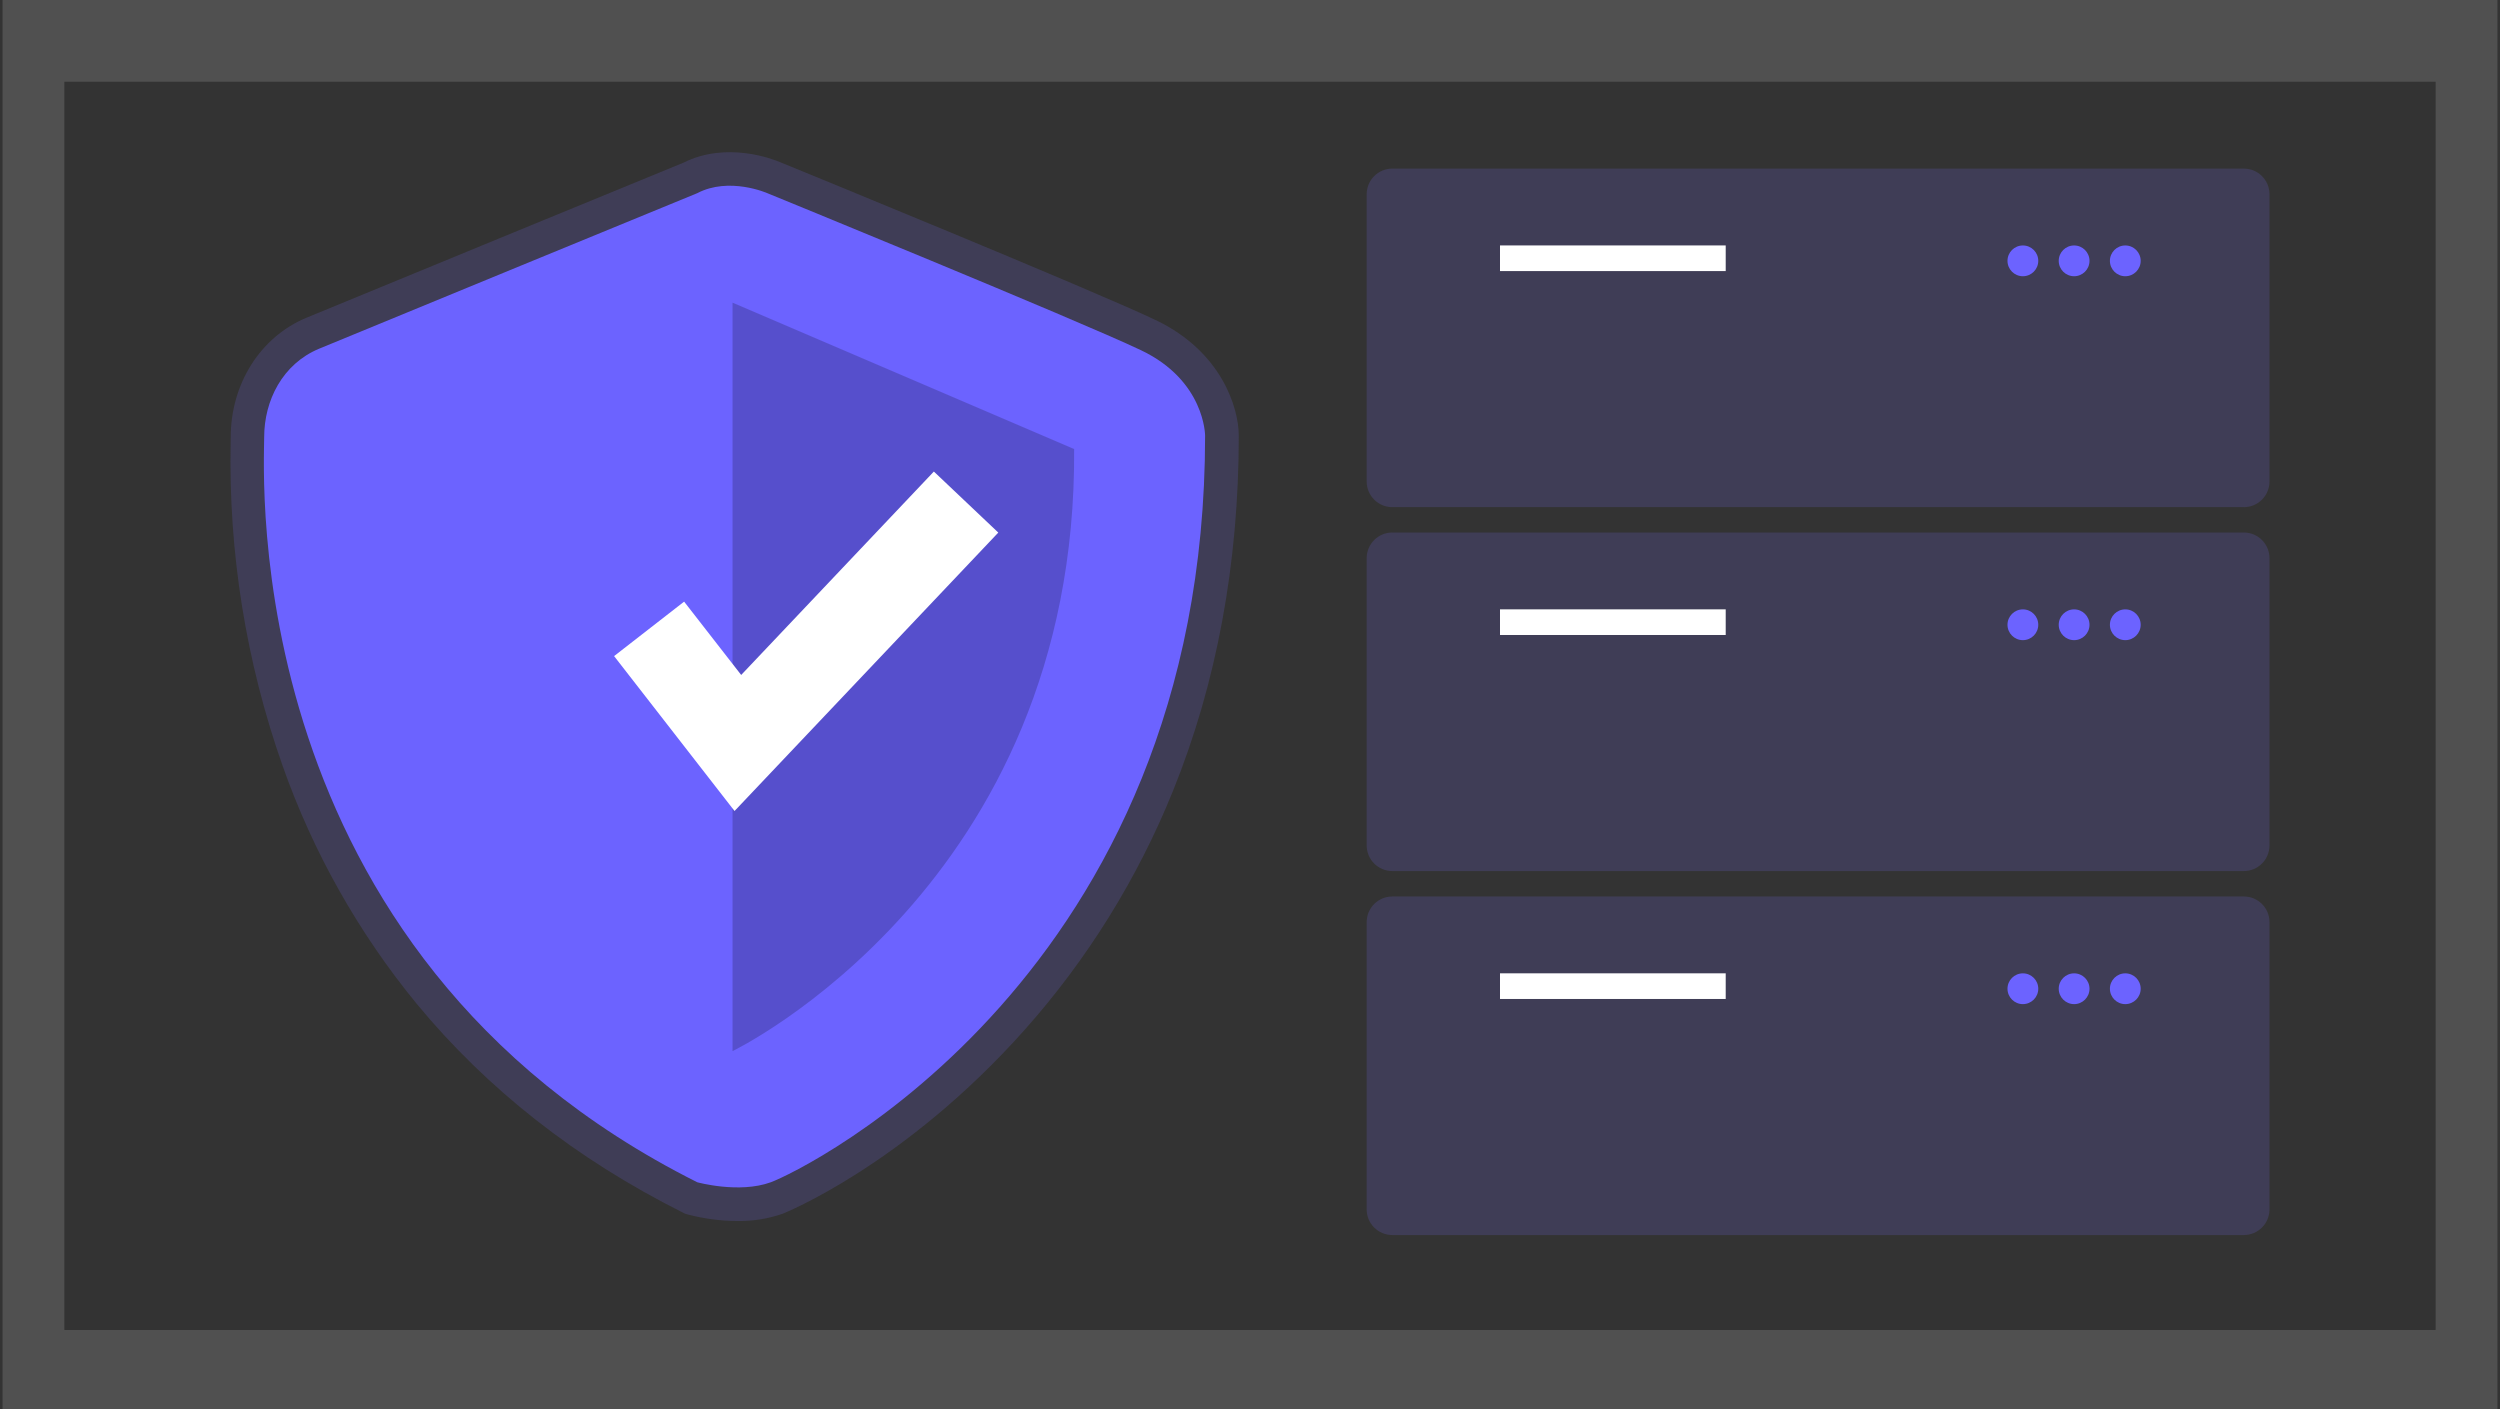
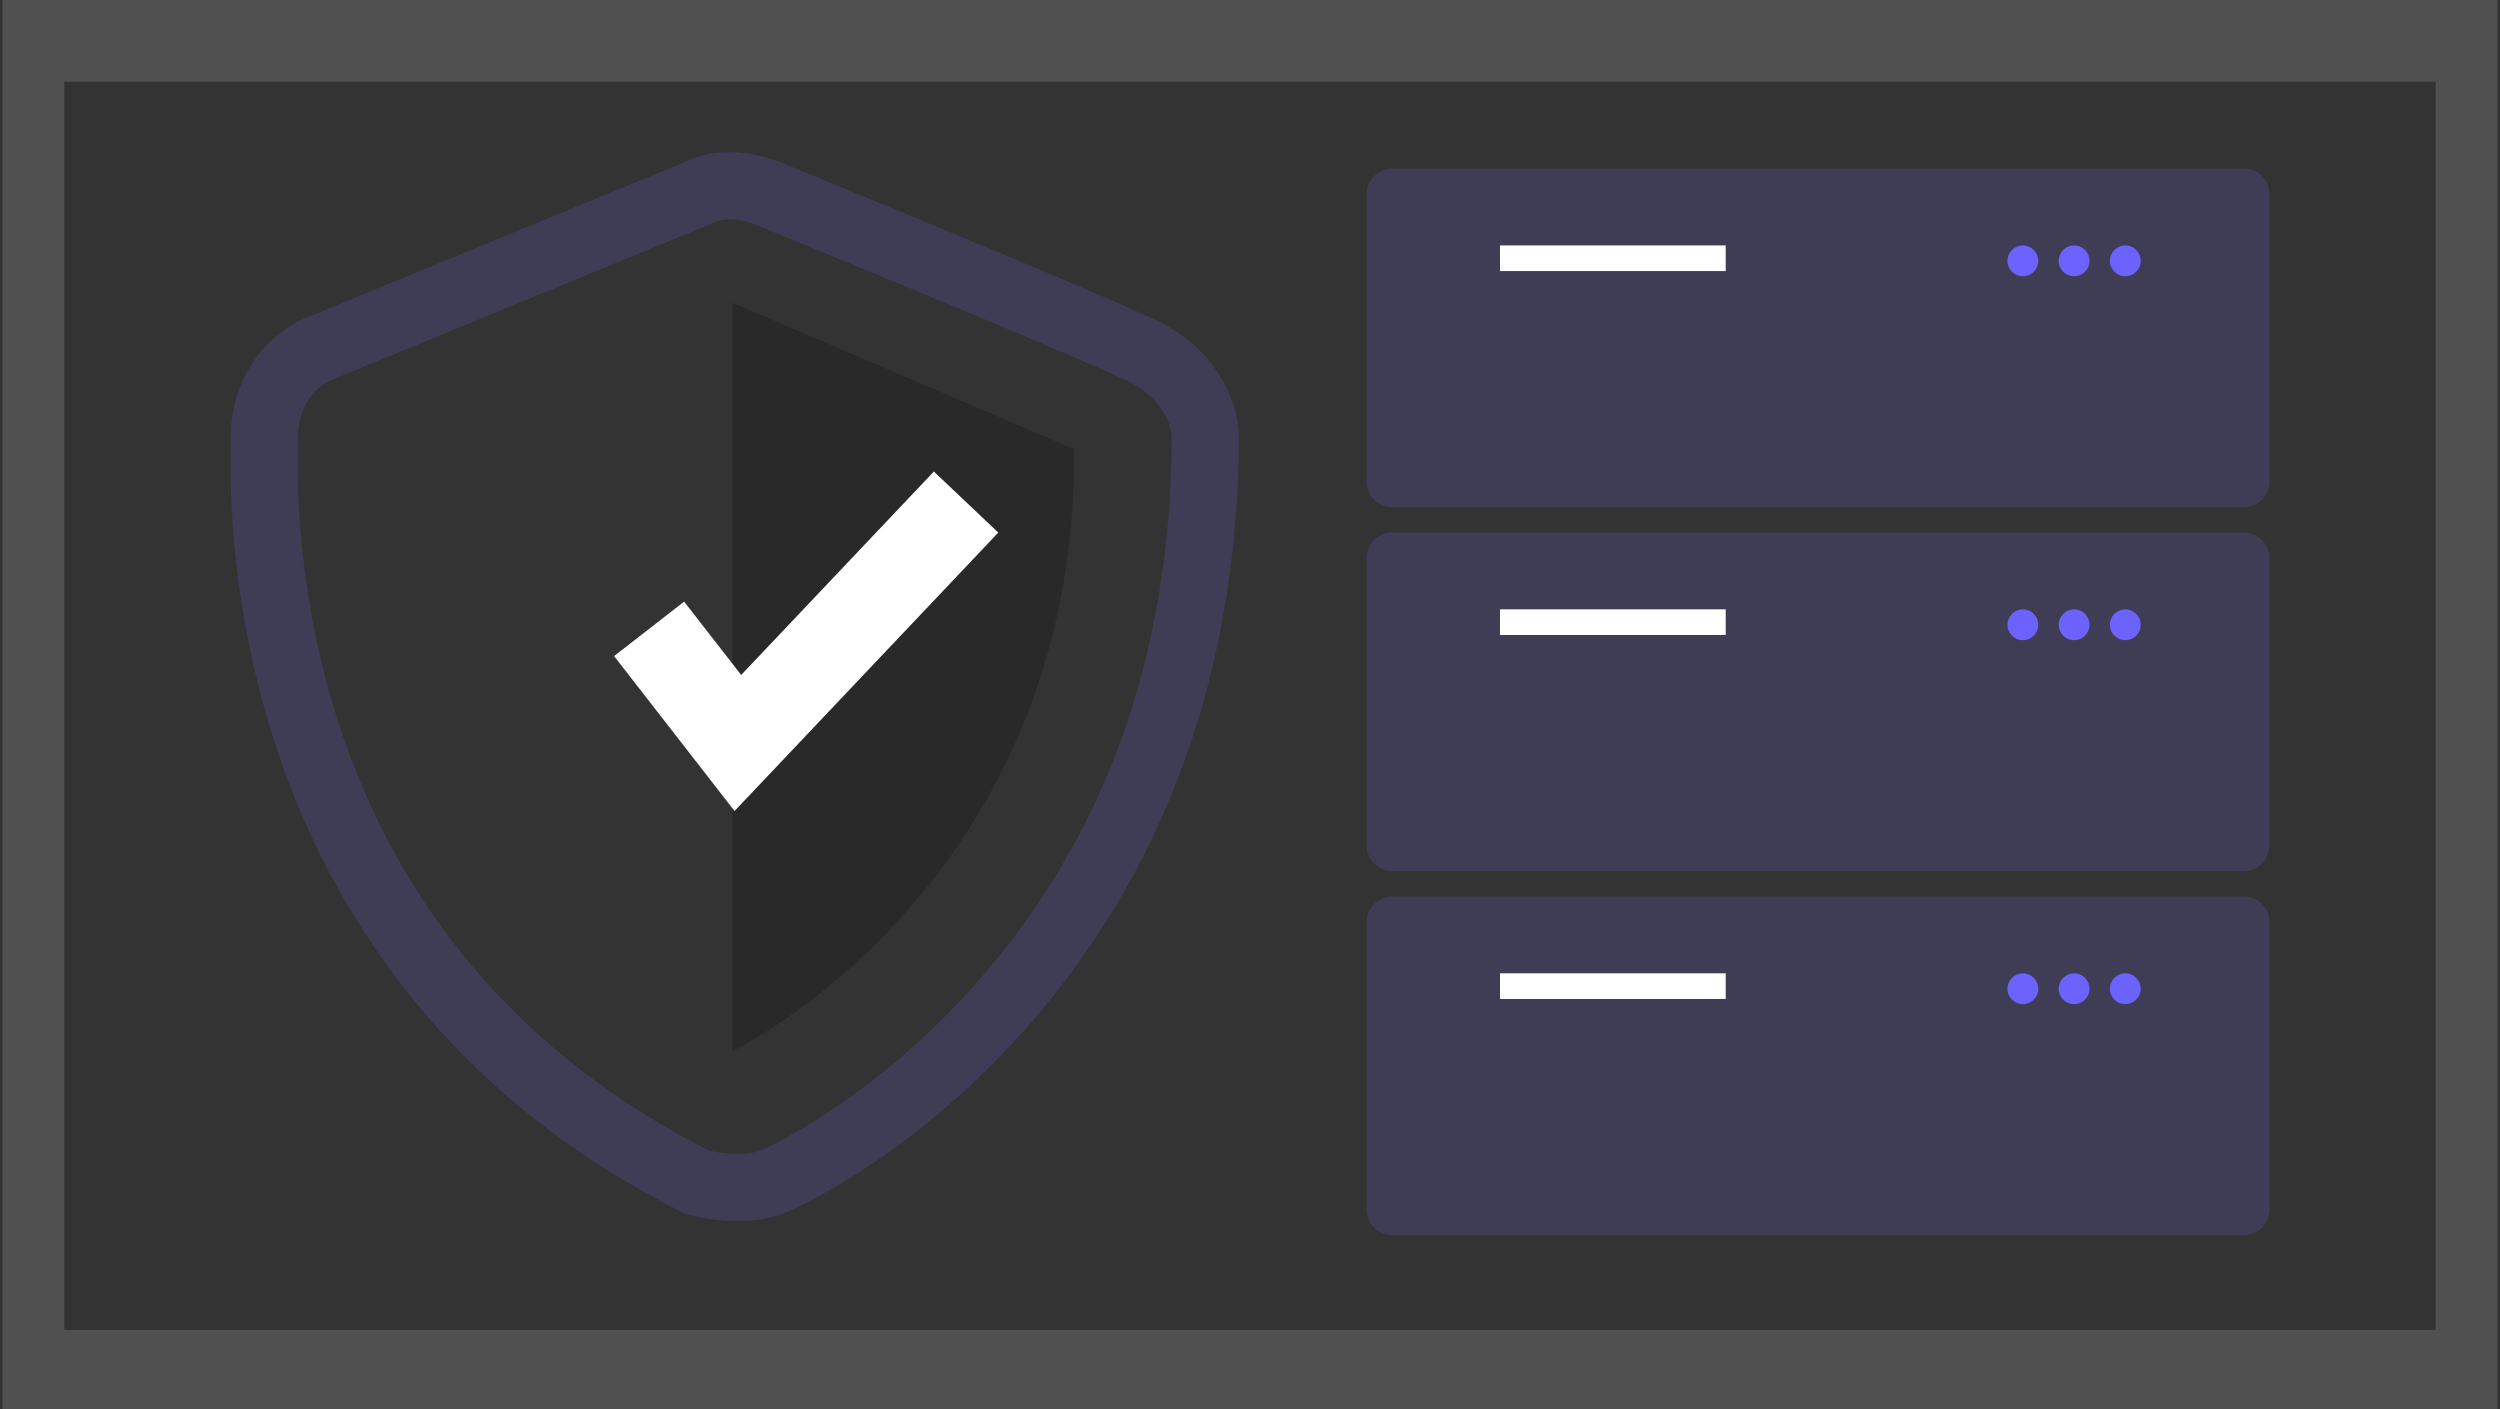
<svg xmlns="http://www.w3.org/2000/svg" width="424" height="239" viewBox="0 0 424 239">
  <rect x="0" y="0" width="424" height="239" fill="#333333" stroke="none" />
  <path id="Path" fill="none" stroke="none" d="M -328 -317.44 L 752 -317.44 L 752 382.56 L -328 382.56 Z" />
  <g id="770b2409-f340-4b46-967c-0ef147d15749">
    <path id="path1" fill="#ffffff" stroke="none" visibility="hidden" d="M -328 -317.44 L 752 -317.44 L 752 382.56 L -328 382.56 Z" />
  </g>
  <g id="Group">
    <path id="path2" fill="#3f3d56" stroke="none" d="M 125.084 207.083 C 122.275 207.073 119.479 206.712 116.76 206.006 L 116.224 205.858 L 115.727 205.609 C 97.756 196.599 82.595 184.697 70.665 170.235 C 60.789 158.194 53.09 144.522 47.913 129.834 C 41.722 112.25 38.743 93.695 39.119 75.056 C 39.127 74.665 39.133 74.363 39.133 74.155 C 39.133 65.094 44.163 57.144 51.946 53.901 C 57.903 51.419 111.99 29.204 115.898 27.598 C 123.257 23.911 131.109 26.989 132.365 27.527 C 135.183 28.679 185.183 49.13 195.988 54.275 C 207.124 59.577 210.095 69.103 210.095 73.896 C 210.095 95.594 206.337 115.872 198.925 134.168 C 192.94 148.977 184.457 162.649 173.845 174.588 C 153.371 197.628 132.892 205.796 132.695 205.868 C 130.247 206.71 127.672 207.121 125.084 207.083 Z M 120.268 195.153 C 122.043 195.551 126.131 196.148 128.795 195.177 C 132.18 193.942 149.321 185.054 165.338 167.028 C 187.469 142.124 198.698 110.816 198.714 73.976 C 198.675 73.23 198.145 67.906 191.095 64.55 C 180.5 59.504 128.529 38.253 128.006 38.039 L 127.862 37.978 C 126.773 37.522 123.307 36.561 120.918 37.813 L 120.439 38.036 C 119.86 38.274 62.446 61.855 56.323 64.406 C 52.04 66.191 50.514 70.612 50.514 74.155 C 50.514 74.414 50.507 74.79 50.497 75.277 C 50.008 100.484 55.841 162.512 120.268 195.153 Z" />
  </g>
  <g id="g1">
-     <path id="path3" fill="#6c63ff" stroke="none" d="M 118.257 32.762 C 118.257 32.762 60.322 56.557 54.115 59.144 C 47.907 61.73 44.804 67.937 44.804 74.145 C 44.804 80.352 40.148 161.35 118.257 200.512 C 118.257 200.512 125.347 202.474 130.725 200.512 C 136.103 198.551 204.385 165.445 204.385 73.886 C 204.385 73.886 204.385 64.575 193.522 59.402 C 182.659 54.229 130.138 32.762 130.138 32.762 C 130.138 32.762 123.689 29.917 118.257 32.762 Z" />
-   </g>
+     </g>
  <g id="g2">
    <path id="path4" fill="#000000" stroke="none" opacity="0.2" d="M 124.238 51.33 L 124.238 178.268 C 124.238 178.268 182.691 150.131 182.174 76.16 Z" />
  </g>
  <g id="g3">
    <path id="path5" fill="#ffffff" stroke="none" d="M 124.578 137.547 L 104.15 111.274 L 116.027 102.037 L 125.705 114.473 L 158.383 79.973 L 169.31 90.326 L 124.578 137.547 Z" />
  </g>
  <g id="g4">
    <path id="path6" fill="#3f3d56" stroke="none" d="M 380.557 86.014 L 236.137 86.014 C 233.736 86.011 231.79 84.065 231.787 81.664 L 231.787 32.944 C 231.79 30.542 233.736 28.596 236.137 28.594 L 380.557 28.594 C 382.958 28.596 384.904 30.542 384.907 32.944 L 384.907 81.664 C 384.904 84.065 382.958 86.011 380.557 86.014 Z" />
  </g>
  <g id="g5">
    <path id="path7" fill="#ffffff" stroke="none" d="M 254.4 41.625 L 292.68 41.625 L 292.68 45.975 L 254.4 45.975 Z" />
  </g>
  <g id="g6">
    <path id="path8" fill="#6c63ff" stroke="none" d="M 345.69 44.24 C 345.69 45.681 344.521 46.85 343.08 46.85 C 341.639 46.85 340.47 45.681 340.47 44.24 C 340.47 42.799 341.639 41.63 343.08 41.63 C 344.521 41.63 345.69 42.799 345.69 44.24 Z" />
  </g>
  <g id="g7">
    <path id="path9" fill="#6c63ff" stroke="none" d="M 354.38 44.24 C 354.38 45.681 353.211 46.85 351.77 46.85 C 350.329 46.85 349.16 45.681 349.16 44.24 C 349.16 42.799 350.329 41.63 351.77 41.63 C 353.211 41.63 354.38 42.799 354.38 44.24 Z" />
  </g>
  <g id="g8">
    <path id="path10" fill="#6c63ff" stroke="none" d="M 363.06 44.24 C 363.06 45.681 361.891 46.85 360.45 46.85 C 359.009 46.85 357.84 45.681 357.84 44.24 C 357.84 42.799 359.009 41.63 360.45 41.63 C 361.891 41.63 363.06 42.799 363.06 44.24 Z" />
  </g>
  <g id="g9">
    <path id="path11" fill="#3f3d56" stroke="none" d="M 380.557 147.734 L 236.137 147.734 C 233.736 147.731 231.79 145.785 231.787 143.384 L 231.787 94.664 C 231.79 92.262 233.736 90.316 236.137 90.314 L 380.557 90.314 C 382.958 90.316 384.904 92.262 384.907 94.664 L 384.907 143.384 C 384.904 145.785 382.958 147.731 380.557 147.734 Z" />
  </g>
  <g id="g10">
    <path id="path12" fill="#ffffff" stroke="none" d="M 254.4 103.345 L 292.68 103.345 L 292.68 107.695 L 254.4 107.695 Z" />
  </g>
  <g id="g11">
    <path id="path13" fill="#6c63ff" stroke="none" d="M 345.69 105.96 C 345.69 107.401 344.521 108.57 343.08 108.57 C 341.639 108.57 340.47 107.401 340.47 105.96 C 340.47 104.519 341.639 103.35 343.08 103.35 C 344.521 103.35 345.69 104.519 345.69 105.96 Z" />
  </g>
  <g id="g12">
    <path id="path14" fill="#6c63ff" stroke="none" d="M 354.38 105.96 C 354.38 107.401 353.211 108.57 351.77 108.57 C 350.329 108.57 349.16 107.401 349.16 105.96 C 349.16 104.519 350.329 103.35 351.77 103.35 C 353.211 103.35 354.38 104.519 354.38 105.96 Z" />
  </g>
  <g id="g13">
    <path id="path15" fill="#6c63ff" stroke="none" d="M 363.06 105.96 C 363.06 107.401 361.891 108.57 360.45 108.57 C 359.009 108.57 357.84 107.401 357.84 105.96 C 357.84 104.519 359.009 103.35 360.45 103.35 C 361.891 103.35 363.06 104.519 363.06 105.96 Z" />
  </g>
  <g id="g14">
    <path id="path16" fill="#3f3d56" stroke="none" d="M 380.557 209.464 L 236.137 209.464 C 233.736 209.461 231.79 207.515 231.787 205.114 L 231.787 156.394 C 231.79 153.992 233.736 152.046 236.137 152.044 L 380.557 152.044 C 382.958 152.046 384.904 153.992 384.907 156.394 L 384.907 205.114 C 384.904 207.515 382.958 209.461 380.557 209.464 Z" />
  </g>
  <g id="g15">
    <path id="path17" fill="#ffffff" stroke="none" d="M 254.4 165.075 L 292.68 165.075 L 292.68 169.425 L 254.4 169.425 Z" />
  </g>
  <g id="g16">
    <path id="path18" fill="#6c63ff" stroke="none" d="M 345.69 167.69 C 345.69 169.131 344.521 170.3 343.08 170.3 C 341.639 170.3 340.47 169.131 340.47 167.69 C 340.47 166.249 341.639 165.08 343.08 165.08 C 344.521 165.08 345.69 166.249 345.69 167.69 Z" />
  </g>
  <g id="g17">
    <path id="path19" fill="#6c63ff" stroke="none" d="M 354.38 167.69 C 354.38 169.131 353.211 170.3 351.77 170.3 C 350.329 170.3 349.16 169.131 349.16 167.69 C 349.16 166.249 350.329 165.08 351.77 165.08 C 353.211 165.08 354.38 166.249 354.38 167.69 Z" />
  </g>
  <g id="g18">
    <path id="path20" fill="#6c63ff" stroke="none" d="M 363.06 167.69 C 363.06 169.131 361.891 170.3 360.45 170.3 C 359.009 170.3 357.84 169.131 357.84 167.69 C 357.84 166.249 359.009 165.08 360.45 165.08 C 361.891 165.08 363.06 166.249 363.06 167.69 Z" />
  </g>
  <g id="760375be-fceb-4116-ab00-44ec72bddd6b">
    <path id="path21" fill="#656565" stroke="none" opacity="0.59" d="M 423.565 239.485 L 0.435 239.485 L 0.435 -0.058 L 423.565 -0.058 L 423.565 239.485 Z M 10.915 225.565 L 413.085 225.565 L 413.085 13.862 L 10.915 13.862 L 10.915 225.565 Z" />
  </g>
</svg>